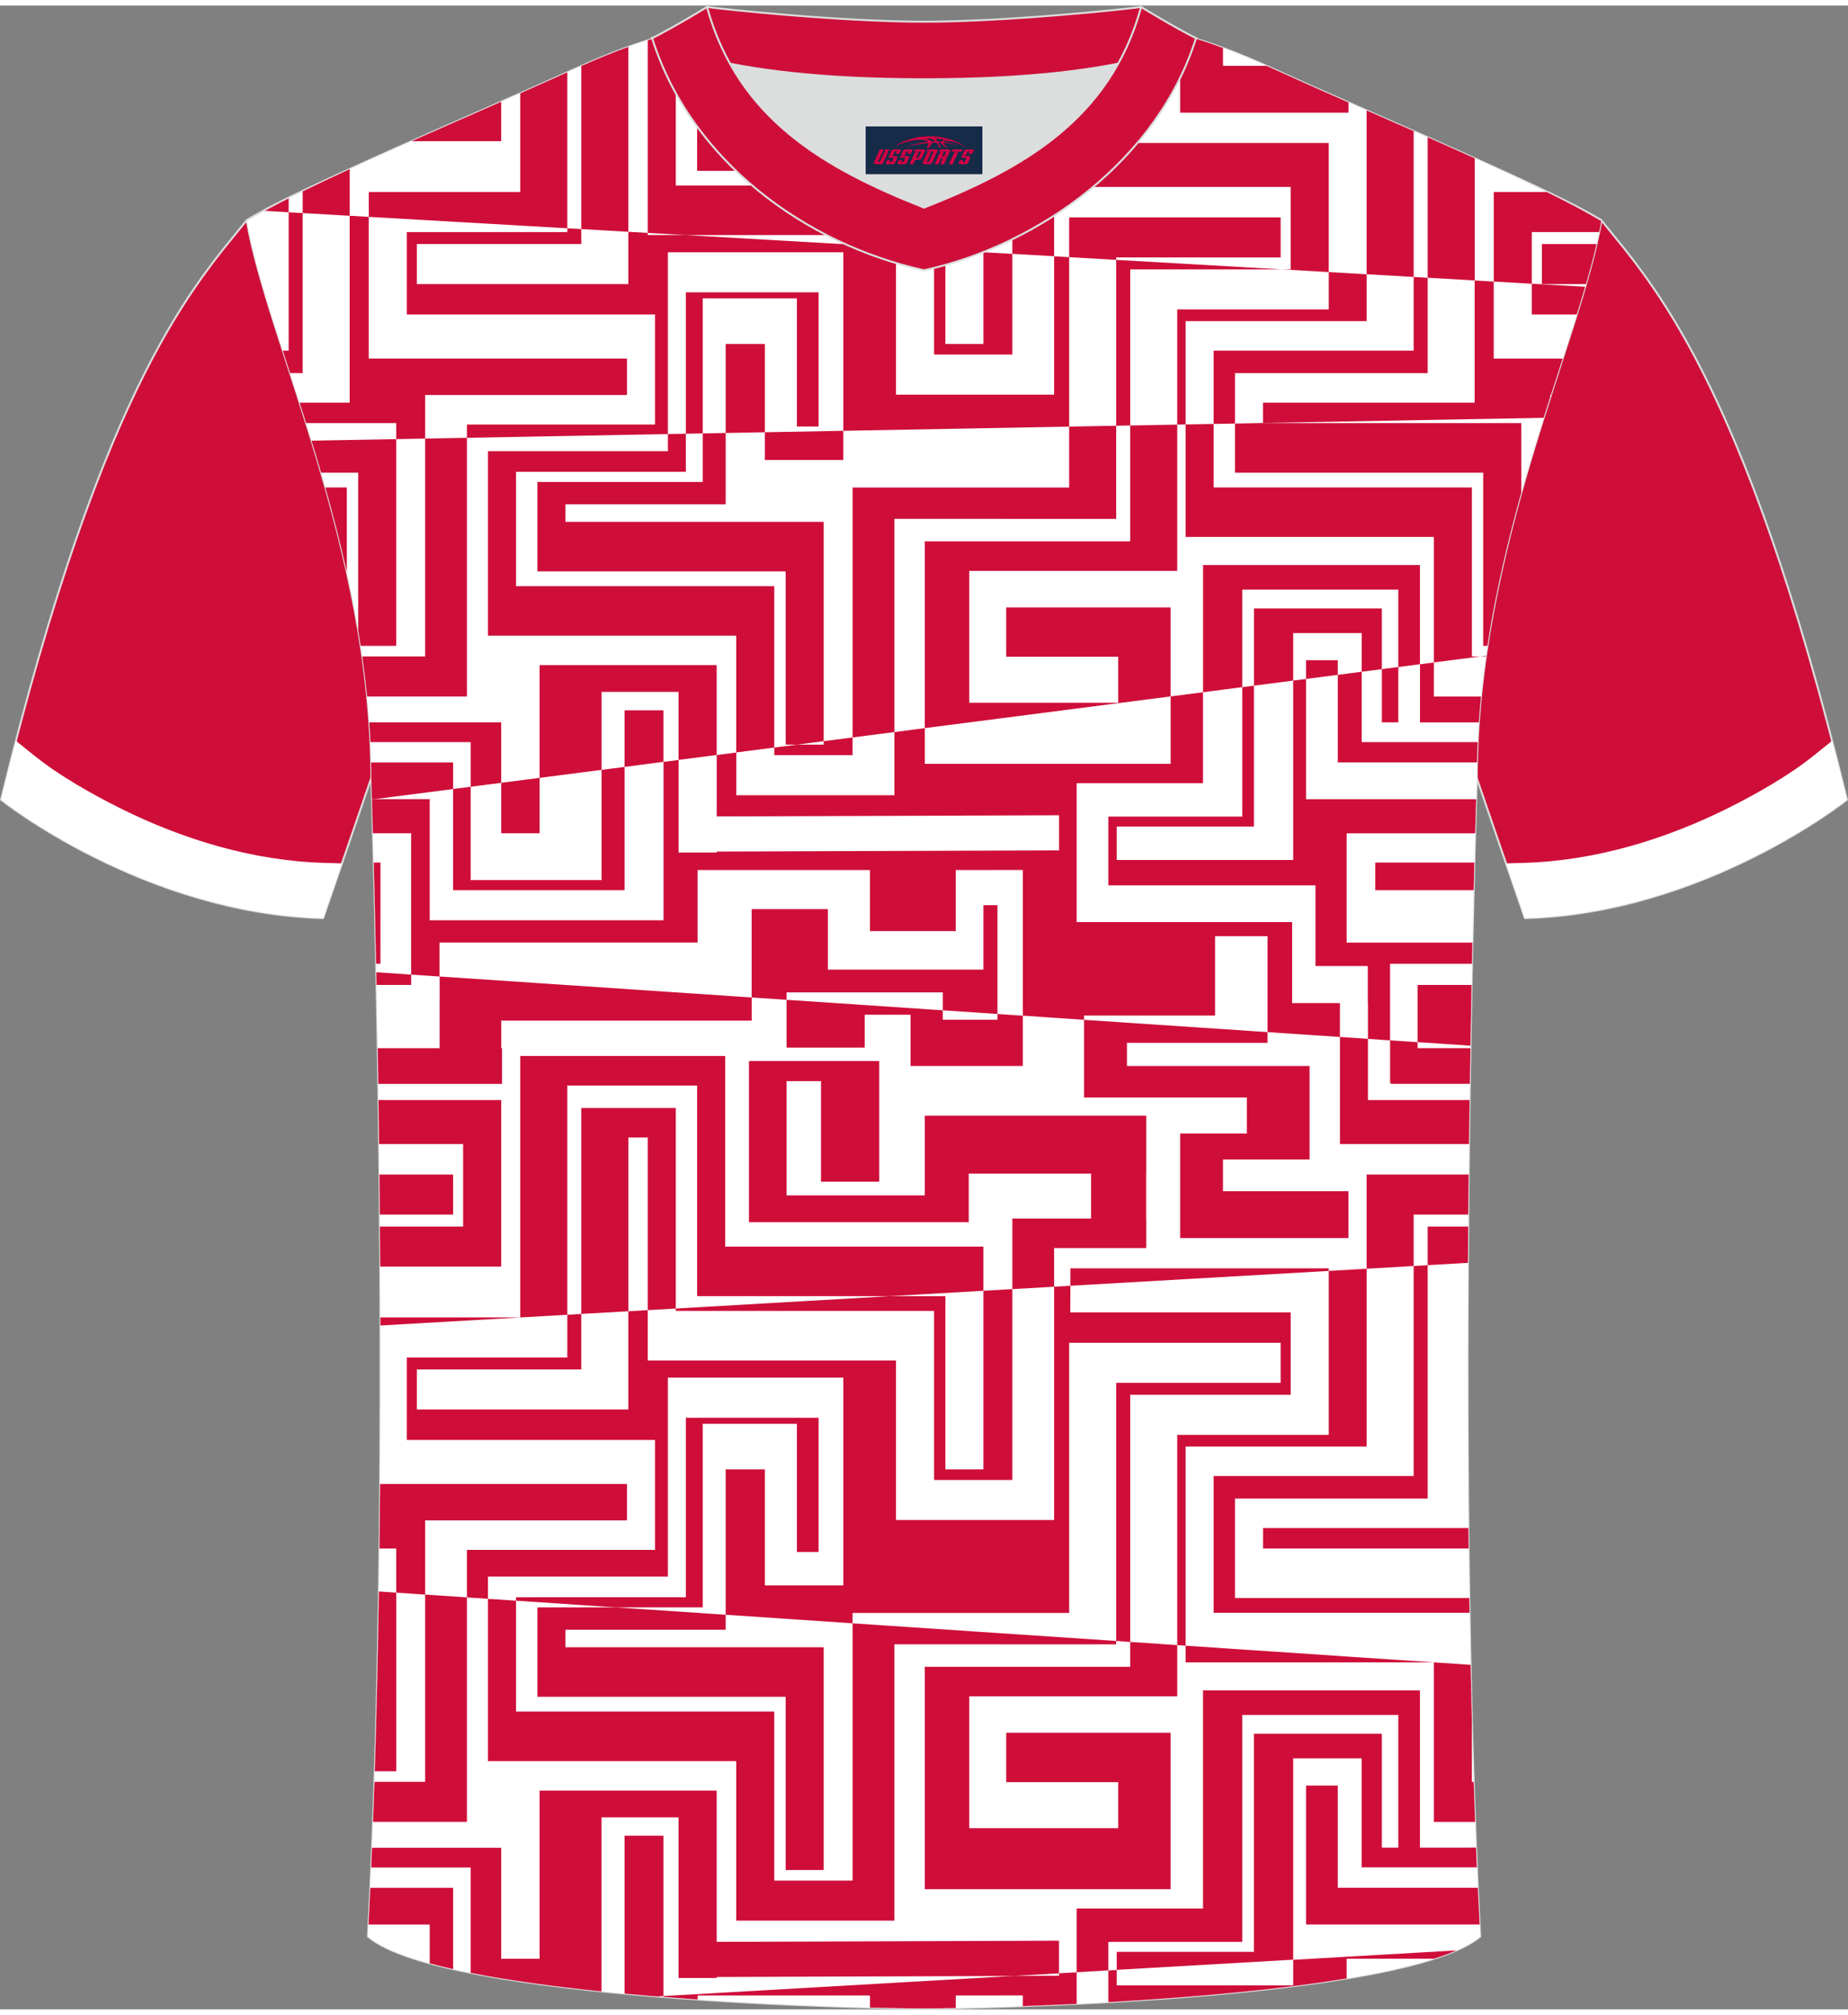
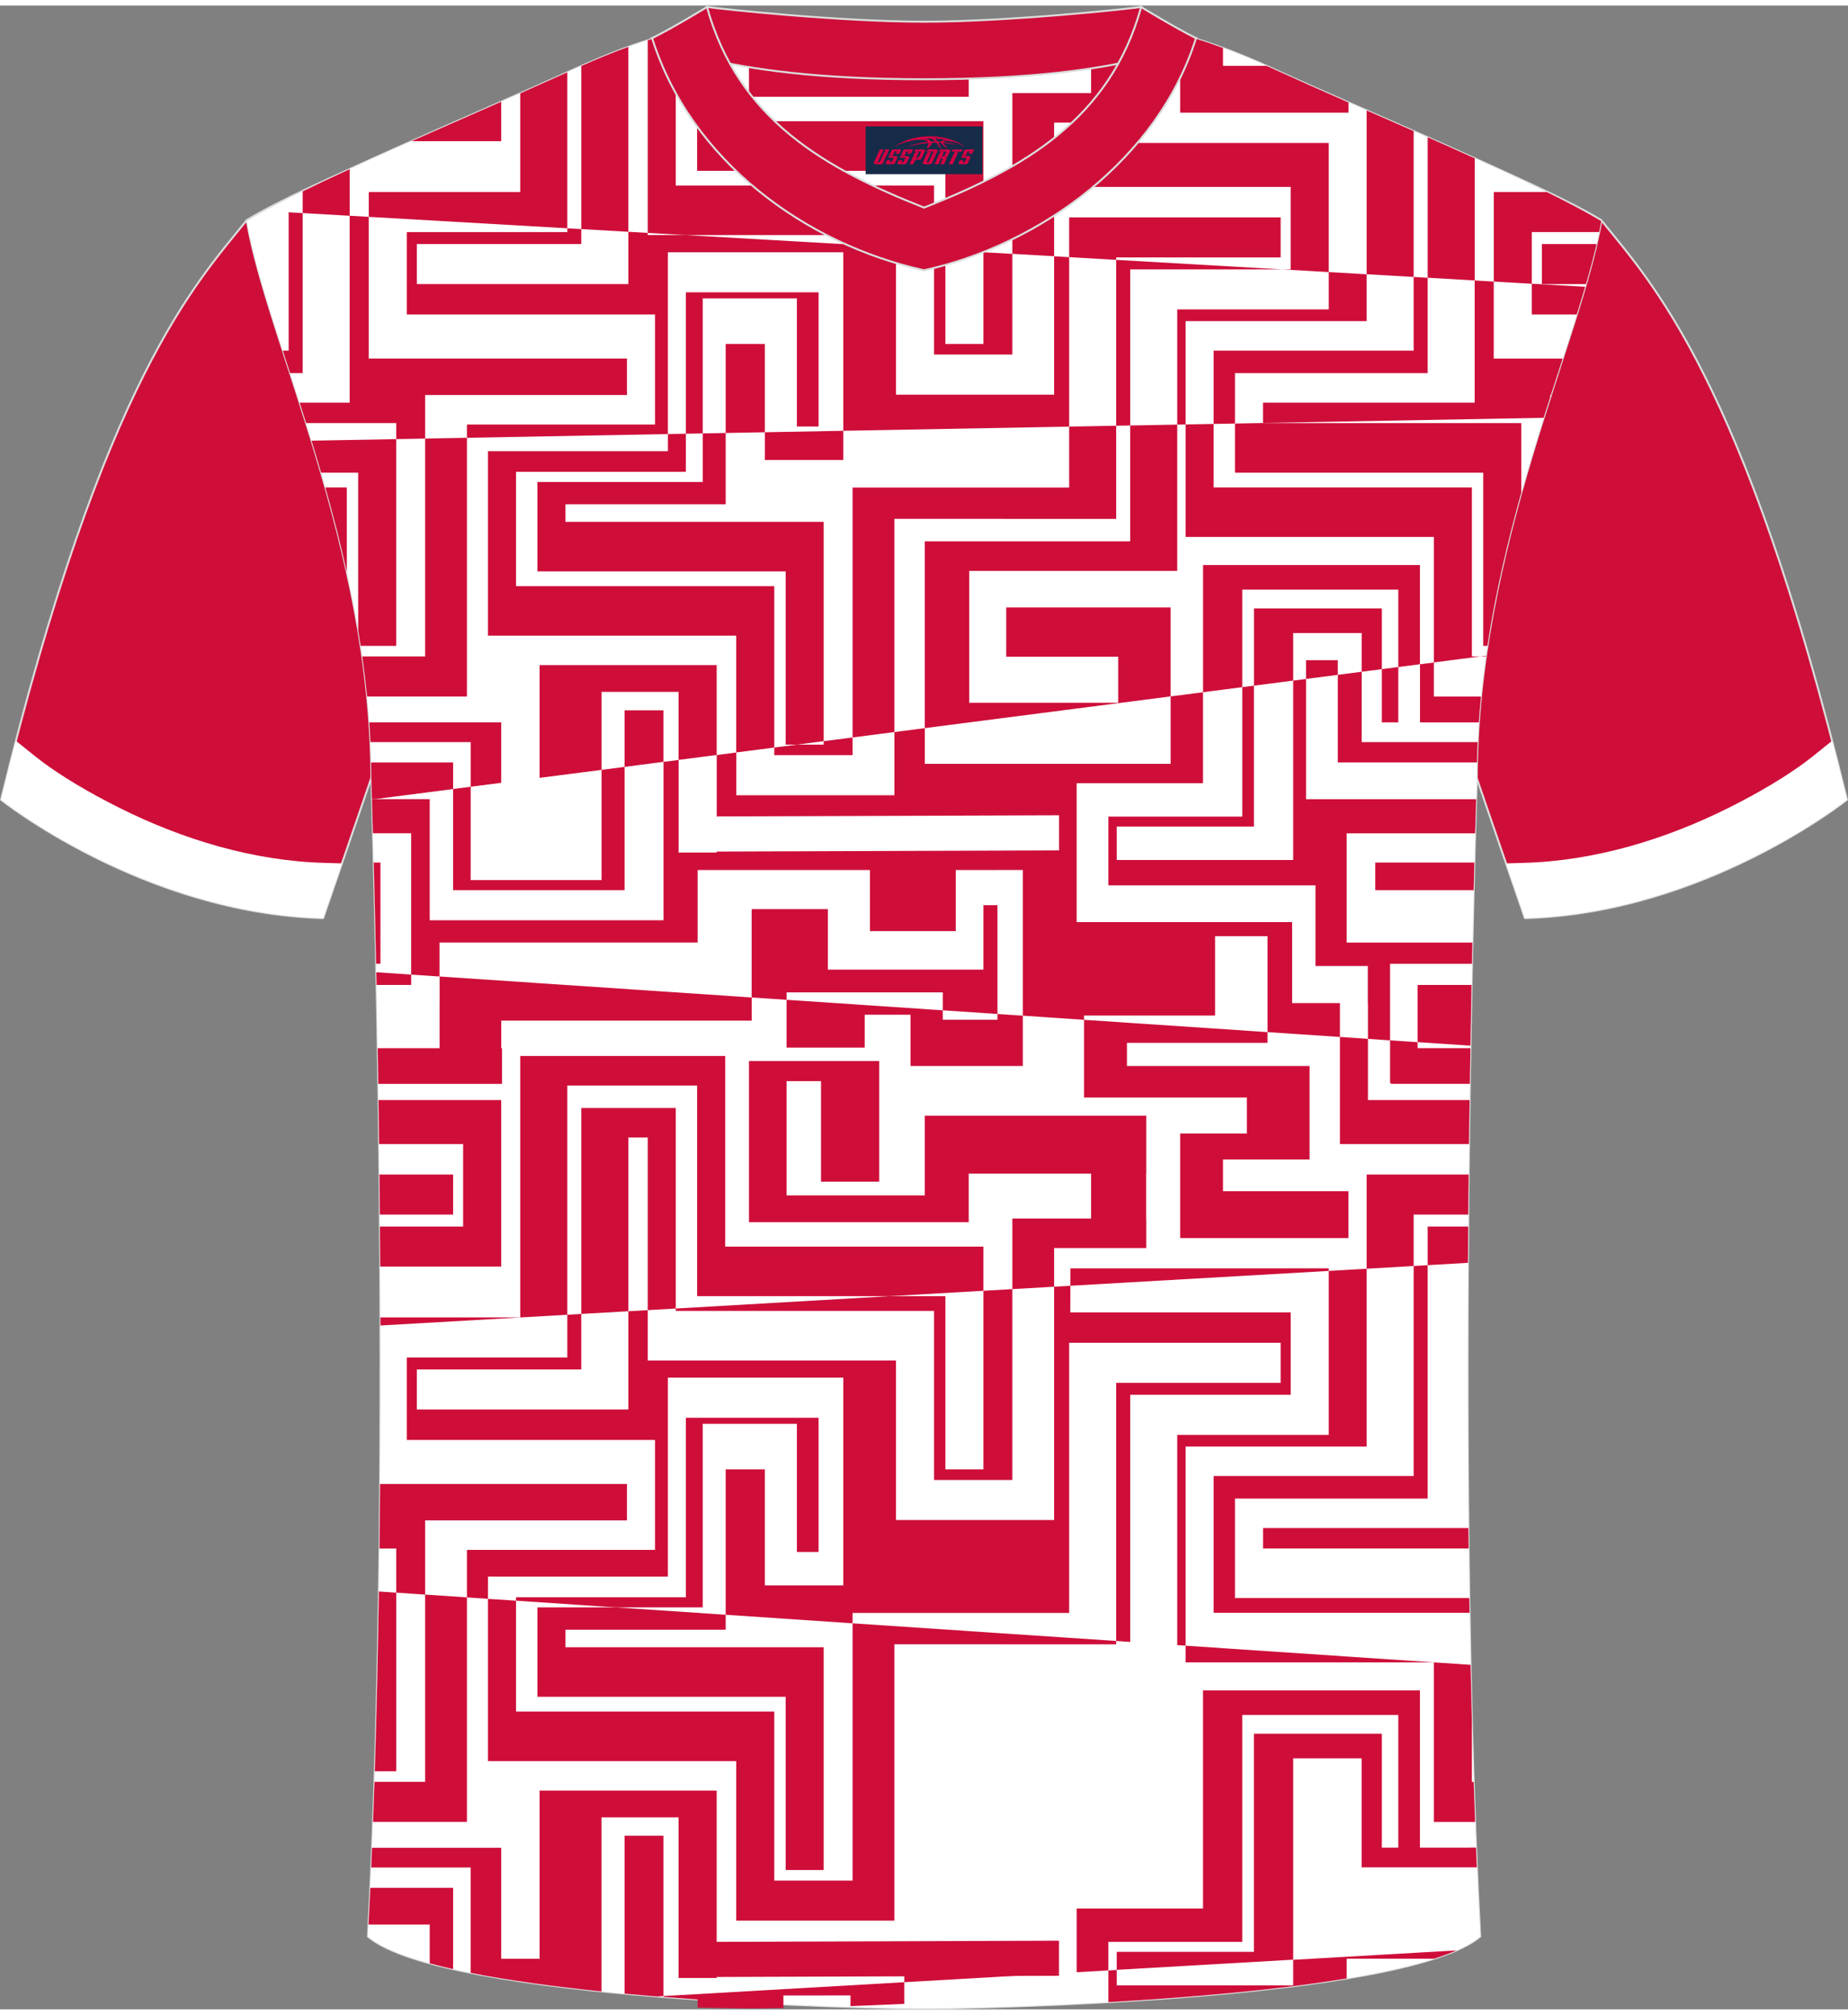
<svg xmlns="http://www.w3.org/2000/svg" version="1.1" id="_x37C_" x="0px" y="0px" width="378px" height="412px" viewBox="0 0 379.95 411.86" enable-background="new 0 0 379.95 411.86" xml:space="preserve">
  <rect x="0" y="0" width="379.95" height="411.86" fill="#808080" stroke="none" />
  <path fill-rule="evenodd" clip-rule="evenodd" fill="#CE0E39" stroke="#DCDDDD" stroke-width="0.4" stroke-miterlimit="22.926" d="  M329.2,44.1c10.24,12.77,29.36,32.34,50.53,119.13c0,0-29.19,23.32-66.21,24.34c0,0-7.16-20.76-9.89-28.76  c-22.39-65.04,1.92-119.48-95.65-155.76c1.44-0.27,3.11-0.27,4.93-0.1l-0.09-0.01c13.99-0.87,17.88-1.24,23.93,0.66  c9.64,3.37,15.62,5.8,25.07,10.09C283.76,23.68,315.52,35.86,329.2,44.1z" />
  <g>
    <path fill-rule="evenodd" clip-rule="evenodd" fill="#CE0E39" stroke="#DCDDDD" stroke-width="0.4" stroke-miterlimit="22.926" d="   M50.75,44.1C40.51,56.87,21.39,76.43,0.22,163.23c0,0,29.19,23.32,66.21,24.34c0,0,7.16-20.76,9.89-28.76   C98.71,93.77,74.4,39.33,171.97,3.05c-1.44-0.27-3.11-0.27-4.93-0.1l0.09-0.01C153.14,2.07,149.25,1.7,143.2,3.6   c-9.64,3.37-15.62,5.8-25.07,10.09C96.19,23.68,64.43,35.86,50.75,44.1z" />
    <path fill-rule="evenodd" clip-rule="evenodd" fill="#FFFFFF" d="M7.31,154.37c4.94,3.94,11.68,7.77,17.29,10.56   c13.04,6.51,27.52,10.89,42.15,11.29l3.56,0.1c-2.11,6.14-3.88,11.24-3.88,11.24c-37.02-1.02-66.21-24.34-66.21-24.34   c1.02-4.19,2.04-8.21,3.05-12.09L7.31,154.37z" />
  </g>
  <path fill-rule="evenodd" clip-rule="evenodd" fill="#FFFFFF" stroke="#DCDDDD" stroke-width="0.4" stroke-miterlimit="22.926" d="  M189.99,411.66c9.72,0.03,98.74-1.66,114.34-14.78c-5.38-101.09-0.7-237.87-0.7-237.87c0-47.66,21.31-90.01,25.59-114.69  c-13.68-8.23-45.44-21.26-67.37-31.26c-30.14-13.67-34.27-7.74-71.45-7.74c-37.16,0-42.13-5.92-72.27,7.74  c-21.94,9.99-53.69,23.02-67.37,31.26c4.28,24.69,25.59,67.03,25.59,114.69c0,0,4.68,136.79-0.7,237.87  C91.23,409.98,180.25,411.69,189.99,411.66z" />
  <g>
    <path fill-rule="evenodd" clip-rule="evenodd" fill="#FFFFFF" d="M189.99,411.66c9.72,0.03,98.74-1.66,114.34-14.78   c-5.38-101.09-0.7-237.87-0.7-237.87c0-47.66,21.31-90.01,25.59-114.69c-13.68-8.23-45.44-21.26-67.37-31.26   c-30.14-13.67-34.27-7.74-71.45-7.74c-37.16,0-42.13-5.92-72.27,7.74c-21.94,9.99-53.69,23.02-67.37,31.26   c4.28,24.69,25.59,67.03,25.59,114.69c0,0,4.68,136.79-0.7,237.87C91.23,409.98,180.25,411.69,189.99,411.66z" />
    <path fill-rule="evenodd" clip-rule="evenodd" fill="#CE0E39" d="M90.38,205.02v3.62v5.66H77.66c0.04,2.39,0.08,4.84,0.12,7.34   h25.44v-7.34h-0.16v-5.66h51.49v-3.62v-1.14l-64.16-4.31V205.02L90.38,205.02z M77.42,201.3l-0.05-2.6l7.17,0.48v2.12h-6.31H77.42z   " />
    <path fill-rule="evenodd" clip-rule="evenodd" fill="#CE0E39" d="M62.23,38.21v4.45l9.67,0.56v-9.59   C68.48,35.2,65.22,36.74,62.23,38.21L62.23,38.21z M84.61,27.89h10.61v0h7.82v-8.11C97,22.44,90.72,25.18,84.61,27.89z" />
    <path fill-rule="evenodd" clip-rule="evenodd" fill="#CE0E39" d="M66.02,96.02h7.62v32.39c0.18,1.07,0.35,2.14,0.51,3.21h7.31   v-42.5l-17.41,0.32C64.72,91.6,65.38,93.79,66.02,96.02z" />
-     <path fill-rule="evenodd" clip-rule="evenodd" fill="#CE0E39" d="M54.44,42.21l4.91,0.28v-2.85   C57.59,40.53,55.95,41.39,54.44,42.21z" />
    <path fill-rule="evenodd" clip-rule="evenodd" fill="#CE0E39" d="M87.41,89.01v44.78H74.48c0.39,2.72,0.72,5.46,1,8.23H96V88.85   L87.41,89.01L87.41,89.01z M71.31,116.47V99.05h-4.42C68.48,104.65,69.99,110.47,71.31,116.47z" />
    <path fill-rule="evenodd" clip-rule="evenodd" fill="#CE0E39" d="M106.96,18.05v20.28H83.64v0h-7.82v5.11l40.82,2.35V13.73   C113.56,15.12,110.31,16.57,106.96,18.05z" />
    <path fill-rule="evenodd" clip-rule="evenodd" fill="#CE0E39" d="M143.33,4.76v29.21h51.04v16.29l7.82,0.45V23.78h-53.1V4.16   C147.18,4.28,145.28,4.47,143.33,4.76z" />
    <path fill-rule="evenodd" clip-rule="evenodd" fill="#CE0E39" d="M192.04,37h-53.1V5.59c-1.83,0.41-3.74,0.93-5.76,1.56v39.59   l7.69,0.44h43.35v2.49l7.82,0.45V37L192.04,37z M119.51,12.43v33.52l9.67,0.56V8.5C126.25,9.56,123.06,10.86,119.51,12.43z" />
    <polygon fill-rule="evenodd" clip-rule="evenodd" fill="#CE0E39" points="206.03,105.51 206.03,105.52 229.49,105.52 229.49,86.37    219.82,86.55 219.82,99.07 206.03,99.07 175.29,99.07 175.29,150.44 183.88,149.33 183.88,105.51  " />
    <polygon fill-rule="evenodd" clip-rule="evenodd" fill="#CE0E39" points="159.19,119.34 106.1,119.34 106.1,95.84 141.01,95.84    141.01,88.01 137.32,88.08 137.32,91.61 100.33,91.61 100.33,129.52 151.37,129.52 151.37,153.52 159.19,152.51  " />
    <polygon fill-rule="evenodd" clip-rule="evenodd" fill="#CE0E39" points="110.49,97.93 110.49,116.31 161.53,116.31 161.53,151.91    163.9,151.91 169.35,151.2 169.35,106.12 116.25,106.12 116.25,102.51 149.2,102.51 149.2,87.86 144.48,87.95 144.48,97.93  " />
    <polygon fill-rule="evenodd" clip-rule="evenodd" fill="#CE0E39" points="173.38,93.41 173.38,87.41 157.25,87.71 157.25,93.41     " />
    <path fill-rule="evenodd" clip-rule="evenodd" fill="#CE0E39" d="M76.16,151.39h20.61v9.18l6.28-0.81v-12.43H75.93   C76.02,148.68,76.1,150.03,76.16,151.39z" />
    <polygon fill-rule="evenodd" clip-rule="evenodd" fill="#CE0E39" points="123.68,141.07 139.51,141.07 139.51,155.05    147.35,154.04 147.35,141.07 147.35,135.57 139.51,135.57 123.68,135.57 111.92,135.57 110.94,135.57 110.94,158.74 123.68,157.1     " />
    <polygon fill-rule="evenodd" clip-rule="evenodd" fill="#CE0E39" points="128.41,144.86 128.41,156.49 136.41,155.45    136.41,144.86  " />
    <path fill-rule="evenodd" clip-rule="evenodd" fill="#CE0E39" d="M76.47,163.12h0.55l16.14-2.08v-5.46H76.3   c0.02,1.14,0.04,2.29,0.04,3.44C76.34,159.01,76.39,160.45,76.47,163.12z" />
    <polygon fill-rule="evenodd" clip-rule="evenodd" fill="#CE0E39" points="205.08,207.27 205.08,208.46 193.84,208.46    193.84,207.42 193.84,206.52 171.58,205.02 161.72,204.36 161.72,205.02 161.72,207.42 161.72,214.18 177.78,214.18 177.78,207.42    187.2,207.42 187.2,217.96 187.28,217.96 193.84,217.96 205.08,217.96 206.03,217.96 210.29,217.96 210.29,208.46 210.29,207.62    206.03,207.34  " />
    <path fill-rule="evenodd" clip-rule="evenodd" fill="#CE0E39" d="M77.06,362.92h4.41v-36.71l-3.57-0.24   C77.72,338.34,77.44,350.74,77.06,362.92z" />
    <path fill-rule="evenodd" clip-rule="evenodd" fill="#CE0E39" d="M77.94,234.01h17.28v16.95H78.11c0.02,2.71,0.04,5.46,0.06,8.23   h17.06v0h7.82v-34.23H77.82C77.86,227.92,77.9,230.93,77.94,234.01z" />
    <path fill-rule="evenodd" clip-rule="evenodd" fill="#CE0E39" d="M93.16,248.5v-8.23H78.01c0.03,2.7,0.05,5.45,0.08,8.23H93.16z" />
    <polygon fill-rule="evenodd" clip-rule="evenodd" fill="#CE0E39" points="143.33,221.97 143.33,265.27 182.95,265.27    202.19,264.16 202.19,255.09 149.1,255.09 149.1,215.9 143.33,215.9 106.96,215.9 106.96,269.64 83.64,269.64 83.64,269.64    78.21,269.64 78.22,271.3 116.64,269.09 116.64,221.97  " />
    <path fill-rule="evenodd" clip-rule="evenodd" fill="#CE0E39" d="M87.41,365.09H76.99c-0.09,2.76-0.19,5.5-0.29,8.23H96v-46.14   l-8.59-0.58V365.09z" />
    <polygon fill-rule="evenodd" clip-rule="evenodd" fill="#CE0E39" points="138.94,226.59 138.55,226.59 133.18,226.59    119.51,226.59 119.51,268.92 129.19,268.37 129.19,232.66 133.18,232.66 133.18,268.14 138.94,267.81  " />
    <polygon fill-rule="evenodd" clip-rule="evenodd" fill="#CE0E39" points="175.29,332.51 175.29,385.39 159.19,385.39    159.19,350.64 106.1,350.64 106.1,327.86 100.33,327.48 100.33,360.83 151.37,360.83 151.37,385.39 151.37,385.39 151.37,393.62    183.88,393.62 183.88,336.82 206.03,336.82 206.03,336.83 229.49,336.83 229.49,336.14 206.03,334.57  " />
    <polygon fill-rule="evenodd" clip-rule="evenodd" fill="#CE0E39" points="110.49,329.23 110.49,347.61 161.53,347.61    161.53,383.21 169.35,383.21 169.35,337.43 116.25,337.43 116.25,333.82 149.2,333.82 149.2,330.75 126.53,329.23  " />
    <path fill-rule="evenodd" clip-rule="evenodd" fill="#CE0E39" d="M76.32,382.7h20.44v21.65c7.95,1.58,17.28,2.83,26.91,3.82v-35.78   h15.84v33.01h7.84v-0.2l58.68-0.2l2.34-0.01l9.36-0.54v-6.71l-11.7,0.04l-58.68,0.2v-31.09h-36.41v34.56h-7.89v-22.8H76.49   C76.44,379.99,76.38,381.35,76.32,382.7z" />
    <path fill-rule="evenodd" clip-rule="evenodd" fill="#CE0E39" d="M128.41,376.16v32.46c2.22,0.21,4.45,0.4,6.67,0.58l1.33-0.08   v-32.96H128.41z" />
    <path fill-rule="evenodd" clip-rule="evenodd" fill="#CE0E39" d="M75.77,394.42h12.58v7.97c1.52,0.41,3.12,0.81,4.81,1.19v-16.7   H76.14C76.02,389.41,75.9,391.92,75.77,394.42z" />
    <polygon fill-rule="evenodd" clip-rule="evenodd" fill="#CE0E39" points="229.49,51.78 263.3,51.78 263.3,43.55 219.82,43.55    219.82,51.72 229.49,52.28  " />
    <polygon fill-rule="evenodd" clip-rule="evenodd" fill="#CE0E39" points="232.37,110.14 206.03,110.14 199.28,110.14    190.22,110.14 190.14,110.14 190.14,148.52 206.03,146.47 240.68,142 240.68,133.85 240.68,127.83 240.68,123.71 206.88,123.71    206.88,133.85 229.9,133.85 229.9,143.31 206.03,143.31 199.28,143.31 199.28,116.21 206.03,116.21 242.04,116.21 242.04,86.14    232.37,86.32  " />
    <polygon fill-rule="evenodd" clip-rule="evenodd" fill="#CE0E39" points="273.19,28.25 220.09,28.25 220.05,37.29 265.37,37.29    265.37,54.24 263.63,54.24 273.19,54.79  " />
    <path fill-rule="evenodd" clip-rule="evenodd" fill="#CE0E39" d="M304.95,96.02v35.6h0.86c1.68-11.02,4.19-21.58,6.96-31.49V85.83   h-53.1v-0.02l-5.76,0.11v10.1H304.95z" />
    <path fill-rule="evenodd" clip-rule="evenodd" fill="#CE0E39" d="M293.53,27.08v28.87l9.67,0.56V31.4   C300.06,29.98,296.81,28.53,293.53,27.08z" />
    <path fill-rule="evenodd" clip-rule="evenodd" fill="#CE0E39" d="M280.98,21.56v33.67l9.67,0.56V25.81   C287.43,24.39,284.18,22.97,280.98,21.56z" />
    <path fill-rule="evenodd" clip-rule="evenodd" fill="#CE0E39" d="M318,38.33h-3.06v0h-7.82v18.41l7.82,0.45V46.57h13.85   c0.16-0.77,0.3-1.52,0.43-2.25C326.24,42.52,322.4,40.5,318,38.33z" />
    <polygon fill-rule="evenodd" clip-rule="evenodd" fill="#CE0E39" points="302.62,133.79 302.62,99.05 249.52,99.05 249.52,86    243.76,86.11 243.76,109.23 294.8,109.23 294.8,133.79 294.8,133.79 294.8,135.02 304.33,133.79  " />
    <path fill-rule="evenodd" clip-rule="evenodd" fill="#CE0E39" d="M317.01,57.26h9.07c0.84-2.9,1.58-5.64,2.18-8.23h-11.25V57.26z" />
    <polygon fill-rule="evenodd" clip-rule="evenodd" fill="#CE0E39" points="247.35,115 247.35,141.14 255.41,140.1 255.41,120.06    287.49,120.06 287.49,135.96 291.94,135.39 291.94,115  " />
    <polygon fill-rule="evenodd" clip-rule="evenodd" fill="#CE0E39" points="257.82,123.92 257.82,139.79 265.88,138.75    265.88,128.98 279.97,128.98 279.97,136.93 284.11,136.4 284.11,123.92  " />
    <polygon fill-rule="evenodd" clip-rule="evenodd" fill="#CE0E39" points="275.05,134.56 268.52,134.56 268.52,138.41    275.05,137.57  " />
    <path fill-rule="evenodd" clip-rule="evenodd" fill="#CE0E39" d="M242.64,5.94v16.09h34.62v-2.1c-5.41-2.38-10.64-4.7-15.41-6.87   c-0.5-0.22-0.98-0.44-1.47-0.66h-8.93V8.73C248.24,7.53,245.35,6.62,242.64,5.94z" />
    <path fill-rule="evenodd" clip-rule="evenodd" fill="#CE0E39" d="M153.99,4.04v14.72h45.18V8.79h25.16V18h-16.19v33.04l8.59,0.49   V24.07h18.94V18h-0.02V8.79h0.02V4.58c-11.78-1.57-22.12,0.73-45.27,0.73l-0.26,0v7.95h-28.41V4.28   C158.98,4.14,156.44,4.05,153.99,4.04z" />
    <path fill-rule="evenodd" clip-rule="evenodd" fill="#CE0E39" d="M168.8,10.43h11.97V5.18c-4.47-0.12-8.41-0.32-11.97-0.51V10.43z" />
    <polygon fill-rule="evenodd" clip-rule="evenodd" fill="#CE0E39" points="220.09,259.55 220.07,263.13 273.19,260.08    273.19,259.55  " />
-     <polygon fill-rule="evenodd" clip-rule="evenodd" fill="#CE0E39" points="232.37,341.45 206.03,341.45 199.28,341.45    190.22,341.45 190.14,341.45 190.14,387.16 190.22,387.16 199.28,387.16 206.03,387.16 240.68,387.16 240.68,379.43 240.68,374.61    240.68,365.16 240.68,359.14 240.68,355.01 206.88,355.01 206.88,365.16 229.9,365.16 229.9,374.61 206.03,374.61 199.28,374.61    199.28,347.51 206.03,347.51 242.04,347.51 242.04,336.99 232.37,336.34  " />
    <path fill-rule="evenodd" clip-rule="evenodd" fill="#CE0E39" d="M275.49,234.01h26.54c0.04-3.08,0.08-6.1,0.12-9.05h-20.9v-12.58   l-5.76-0.39V234.01L275.49,234.01z M301.86,250.96h-8.33v7.94l8.28-0.48C301.83,255.91,301.84,253.42,301.86,250.96z" />
    <path fill-rule="evenodd" clip-rule="evenodd" fill="#CE0E39" d="M301.96,240.27h-20.98v19.36l9.67-0.56V248.5h11.23   C301.91,245.72,301.93,242.97,301.96,240.27z" />
    <path fill-rule="evenodd" clip-rule="evenodd" fill="#CE0E39" d="M302.62,365.1v-12.43c-0.1-3.86-0.19-7.74-0.27-11.63l-58.59-3.93   v3.43h51.04v24.56h0v8.23h8.48c-0.1-2.73-0.2-5.48-0.29-8.23H302.62z" />
    <path fill-rule="evenodd" clip-rule="evenodd" fill="#CE0E39" d="M291.94,378.63v-32.33h-44.6v44.83h-19.46v0h-6.52v13.09   l6.52-0.38v-5.85h27.53v-46.64h32.08v27.26h-3.38v-23.41h-26.3v44.83h-28.21v3.7l36.28-2.09v-41.38h14.08v22.41h23.68   c-0.06-1.35-0.11-2.71-0.17-4.06H291.94z" />
-     <path fill-rule="evenodd" clip-rule="evenodd" fill="#CE0E39" d="M275.05,386.87v-21.01h-6.52v28.55h35.68   c-0.13-2.5-0.25-5.01-0.37-7.55H275.05z" />
    <path fill-rule="evenodd" clip-rule="evenodd" fill="#CE0E39" d="M291.46,213.07l-5.66-0.38v8.79h0.16v0.15h16.24   c0.04-2.5,0.08-4.95,0.12-7.34h-10.86V213.07z" />
    <polygon fill-rule="evenodd" clip-rule="evenodd" fill="#CE0E39" points="222.88,213.21 222.88,217.96 222.88,224.45 231.7,224.45    256.35,224.45 256.35,231.84 251.45,231.84 242.64,231.84 242.64,237.17 242.64,243.7 242.64,253.33 251.45,253.33 277.25,253.33    277.25,243.7 251.45,243.7 251.45,237.17 256.35,237.17 269.25,237.17 269.25,231.84 269.25,224.45 269.25,217.96 256.35,217.96    231.7,217.96 231.7,213.21 249.82,213.21 260.6,213.21 260.6,211 222.88,208.47  " />
    <polygon fill-rule="evenodd" clip-rule="evenodd" fill="#CE0E39" points="235.67,255.38 235.67,249.31 235.65,249.31    235.65,240.09 235.67,240.09 235.67,228.17 235.65,228.17 224.33,228.17 206.03,228.17 199.17,228.17 190.14,228.17 190.14,240.09    190.14,244.56 161.72,244.56 161.72,221.07 168.8,221.07 168.8,241.74 180.77,241.74 180.77,221.07 180.77,216.94 161.72,216.94    153.99,216.94 153.99,221.07 153.99,244.56 153.99,250.06 161.72,250.06 190.14,250.06 199.17,250.06 199.17,244.56 199.17,240.09    206.03,240.09 224.33,240.09 224.33,249.31 208.14,249.31 208.14,263.82 216.73,263.33 216.73,255.38  " />
    <polygon fill-rule="evenodd" clip-rule="evenodd" fill="#CE0E39" points="194.37,69.57 194.37,50.26 192.04,50.12 192.04,71.74    206.03,71.74 208.14,71.74 208.14,51.05 202.19,50.71 202.19,69.57  " />
    <polygon fill-rule="evenodd" clip-rule="evenodd" fill="#CE0E39" points="177.78,202.83 187.2,202.83 193.84,202.83 193.84,205.02    193.84,206.52 205.08,207.27 205.08,205.02 205.08,184.91 202.19,184.91 202.19,190.24 202.19,198.15 196.5,198.15 178.87,198.15    170.21,198.15 170.21,190.24 170.21,185.72 154.54,185.72 154.54,192.59 154.54,203.88 161.72,204.36 161.72,202.83  " />
    <polygon fill-rule="evenodd" clip-rule="evenodd" fill="#CE0E39" points="169.35,151.91 163.9,151.91 159.19,152.51 159.19,154.08    175.29,154.08 175.29,150.44 169.35,151.2  " />
    <path fill-rule="evenodd" clip-rule="evenodd" fill="#CE0E39" d="M301.91,312.93h-42.23v4.2h42.28   C301.94,315.73,301.92,314.33,301.91,312.93z" />
    <polygon fill-rule="evenodd" clip-rule="evenodd" fill="#CE0E39" points="144.48,60.2 163.84,60.2 163.84,86.53 168.3,86.53    168.3,58.95 141.01,58.95 141.01,88.01 144.48,87.95  " />
    <polygon fill-rule="evenodd" clip-rule="evenodd" fill="#CE0E39" points="157.25,69.57 149.2,69.57 149.2,87.86 157.25,87.71  " />
    <polygon fill-rule="evenodd" clip-rule="evenodd" fill="#CE0E39" points="232.37,86.32 232.37,54.24 263.63,54.24 229.49,52.28    229.49,86.37  " />
    <polygon fill-rule="evenodd" clip-rule="evenodd" fill="#CE0E39" points="249.52,70.94 249.52,86 253.91,85.92 253.91,81.63    253.91,75.97 253.91,75.56 293.53,75.56 293.53,55.96 290.65,55.79 290.65,70.94  " />
    <polygon fill-rule="evenodd" clip-rule="evenodd" fill="#CE0E39" points="265.37,62.47 265.37,62.47 242.04,62.47 242.04,86.14    243.76,86.11 243.76,70.94 243.76,64.87 280.98,64.87 280.98,55.24 273.19,54.79 273.19,62.47  " />
    <path fill-rule="evenodd" clip-rule="evenodd" fill="#CE0E39" d="M303.2,81.63h-43.53v4.18l57.7-1.07c0.45-1.42,0.9-2.83,1.34-4.21   v-0.47h0.15c0.82-2.56,1.63-5.06,2.42-7.49h-14.17V56.74l-3.92-0.23V81.63z" />
    <path fill-rule="evenodd" clip-rule="evenodd" fill="#CE0E39" d="M314.94,63.51h9.24c0.61-1.96,1.19-3.85,1.73-5.7l-10.97-0.63   V63.51z" />
    <polygon fill-rule="evenodd" clip-rule="evenodd" fill="#CE0E39" points="284.11,147.33 287.49,147.33 287.49,135.96 284.11,136.4     " />
    <polygon fill-rule="evenodd" clip-rule="evenodd" fill="#CE0E39" points="194.37,300.87 194.37,265.27 182.95,265.27    138.94,267.81 138.94,268.3 192.04,268.3 192.04,303.05 206.03,303.05 208.14,303.05 208.14,263.82 202.19,264.16 202.19,300.87     " />
    <path fill-rule="evenodd" clip-rule="evenodd" fill="#CE0E39" d="M240.68,142v13.86h-50.54v-7.34l-6.25,0.81v12.99h-32.51v-8.23h0   v-0.56l-4.02,0.52v12.62l58.68-0.2l11.7-0.04v7.22l-11.7,0.04l-58.68,0.2v0.2h-7.84v-19.03l-3.1,0.4v32.55H88.35v-24.89H77.02   l-0.55,0.07c0.05,1.79,0.12,4.11,0.2,6.94h7.86v29.05l5.84,0.39v-6.98h53.06v-14.9h35.43v12.55h17.64v-12.55h8.58v-0.01h5.21v29.94   l12.59,0.85v-0.87h26.94v-16.33h10.78V211l14.89,1v-6.97h-9.83v-16.64h-44.3v-28.55h6.52v0h19.46v-18.69L240.68,142L240.68,142z    M77.33,196.95c-0.17-8.05-0.34-15.07-0.49-20.8h1.38v20.8H77.33z" />
    <path fill-rule="evenodd" clip-rule="evenodd" fill="#CE0E39" d="M275.05,137.57v18h28.62c0.03-1.4,0.08-2.79,0.14-4.18h-23.84   v-14.46L275.05,137.57z" />
    <path fill-rule="evenodd" clip-rule="evenodd" fill="#CE0E39" d="M265.88,138.75v36.87h-36.28v-6.87h28.21v-28.96l-2.4,0.31v26.6   h-27.53v14.14h42.58v16.57h10.76v7.62h0.03v7.36l4.55,0.31v-15.74h16.84l0.09-4.36h-25.86v-22.46h26.42   c0.08-2.87,0.15-5.22,0.21-7.01h-34.98v-24.71L265.88,138.75L265.88,138.75z M303.13,176.15c-0.05,1.78-0.09,3.66-0.14,5.67h-20.24   v-5.67H303.13L303.13,176.15z M302.55,201.3c-0.08,3.95-0.16,8.13-0.23,12.49l-10.87-0.73V201.3H302.55z" />
    <polygon fill-rule="evenodd" clip-rule="evenodd" fill="#CE0E39" points="265.37,285.54 265.37,268.6 220.05,268.6 220.07,263.13    216.73,263.33 216.73,311.28 206.03,311.28 184.22,311.28 184.22,303.05 184.22,303.05 184.22,278.49 133.18,278.49 133.18,268.14    129.19,268.37 129.19,288.56 85.7,288.56 85.7,280.33 119.51,280.33 119.51,268.92 116.64,269.09 116.64,277.87 83.64,277.87    83.64,294.82 134.68,294.82 134.68,311.36 134.68,317.14 134.68,317.42 96,317.42 96,327.18 100.33,327.48 100.33,322.91    137.32,322.91 137.32,282.02 173.38,282.02 173.38,289.77 173.38,290.26 173.38,324.72 157.25,324.72 157.25,300.87 149.2,300.87    149.2,330.75 175.29,332.51 175.29,330.38 206.03,330.38 219.82,330.38 219.82,274.85 263.3,274.85 263.3,283.09 229.49,283.09    229.49,336.14 232.37,336.34 232.37,285.54  " />
    <polygon fill-rule="evenodd" clip-rule="evenodd" fill="#CE0E39" points="305.51,133.64 304.33,133.79 305.49,133.79  " />
    <polygon fill-rule="evenodd" clip-rule="evenodd" fill="#CE0E39" points="243.76,296.18 280.98,296.18 280.98,259.63    273.19,260.08 273.19,293.78 265.37,293.78 265.37,293.78 242.04,293.78 242.04,336.99 243.76,337.1 243.76,302.24  " />
    <path fill-rule="evenodd" clip-rule="evenodd" fill="#CE0E39" d="M304.5,142.03h-9.7v-7l-2.85,0.37v11.94h12.1   C304.17,145.55,304.32,143.78,304.5,142.03z" />
    <polygon fill-rule="evenodd" clip-rule="evenodd" fill="#CE0E39" points="144.48,329.23 144.48,291.51 163.84,291.51    163.84,317.84 168.3,317.84 168.3,290.26 141.01,290.26 141.01,327.15 106.1,327.15 106.1,327.86 126.53,329.23  " />
    <path fill-rule="evenodd" clip-rule="evenodd" fill="#CE0E39" d="M78.02,317.14h3.45v9.07l5.94,0.4v-15.25h41.5v-7.49H78.15   C78.11,308.27,78.07,312.69,78.02,317.14z" />
    <path fill-rule="evenodd" clip-rule="evenodd" fill="#CE0E39" d="M253.91,327.32v-14.39v-5.65v-0.41h39.62V258.9l-2.88,0.17v43.17   h-41.13v28.11h52.62c-0.02-1.01-0.03-2.02-0.05-3.03H253.91z" />
    <polygon fill-rule="evenodd" clip-rule="evenodd" fill="#CE0E39" points="128.41,181.82 128.41,156.49 123.68,157.1 123.68,170.13    123.68,176.15 123.68,179.75 96.77,179.75 96.77,179.11 96.77,170.13 96.77,160.57 93.16,161.03 93.16,181.82  " />
-     <polygon fill-rule="evenodd" clip-rule="evenodd" fill="#CE0E39" points="110.94,170.13 110.94,158.74 103.05,159.76    103.05,170.13  " />
    <path fill-rule="evenodd" clip-rule="evenodd" fill="#CE0E39" d="M265.88,401.67v5.26h-36.28v-3.17l-1.72,0.1v6.51   c15.94-0.91,34.12-2.41,48.99-4.87v-4.06h17.99c1.68-0.54,3.21-1.1,4.57-1.7L265.88,401.67z" />
-     <path fill-rule="evenodd" clip-rule="evenodd" fill="#CE0E39" d="M217.73,404.44v0.51l-9.36,0.03l-71.96,4.14v0.18   c2.36,0.19,4.7,0.36,7.02,0.52V409h35.43v2.48c5.5,0.14,9.46,0.19,11.12,0.18c1.15,0,3.41-0.02,6.52-0.08V409h8.58v-0.01h5.21v2.2   c3.43-0.13,7.15-0.28,11.07-0.47v-6.48L217.73,404.44z" />
+     <path fill-rule="evenodd" clip-rule="evenodd" fill="#CE0E39" d="M217.73,404.44v0.51l-9.36,0.03l-71.96,4.14v0.18   c2.36,0.19,4.7,0.36,7.02,0.52V409v2.48c5.5,0.14,9.46,0.19,11.12,0.18c1.15,0,3.41-0.02,6.52-0.08V409h8.58v-0.01h5.21v2.2   c3.43-0.13,7.15-0.28,11.07-0.47v-6.48L217.73,404.44z" />
    <polygon fill-rule="evenodd" clip-rule="evenodd" fill="#CE0E39" points="59.35,70.94 58.15,70.94 59.65,75.56 62.23,75.56    62.23,42.66 59.35,42.5  " />
    <polygon fill-rule="evenodd" clip-rule="evenodd" fill="#CE0E39" points="173.38,50.72 173.38,58.47 173.38,58.95 173.38,87.41    219.82,86.55 219.82,51.72 216.73,51.54 216.73,79.98 206.03,79.98 184.22,79.98 184.22,71.74 184.22,71.74 184.22,49.67    140.87,47.18 133.18,47.18 133.18,46.74 129.19,46.51 129.19,57.26 85.7,57.26 85.7,49.02 119.51,49.02 119.51,45.95 116.64,45.79    116.64,46.57 83.64,46.57 83.64,63.51 134.68,63.51 134.68,80.05 134.68,85.84 134.68,86.12 96,86.12 96,88.85 137.32,88.08    137.32,50.72  " />
    <path fill-rule="evenodd" clip-rule="evenodd" fill="#CE0E39" d="M71.9,81.63H61.61c0.44,1.38,0.89,2.78,1.33,4.2h18.53v3.29   l5.94-0.11v-8.96h41.5v-7.49h-53.1V43.44l-3.92-0.23V81.63z" />
  </g>
  <path fill-rule="evenodd" clip-rule="evenodd" fill="#FFFFFF" d="M372.64,154.37c-4.94,3.94-11.68,7.77-17.29,10.56  c-13.04,6.51-27.52,10.89-42.15,11.29l-3.56,0.1c2.11,6.14,3.88,11.24,3.88,11.24c37.02-1.02,66.21-24.34,66.21-24.34  c-1.02-4.19-2.04-8.21-3.05-12.09L372.64,154.37z" />
  <g>
-     <path fill-rule="evenodd" clip-rule="evenodd" fill="#DCDDDD" d="M150.09,11.96c8.45,15.14,23.37,23.05,39.89,29.56   c16.54-6.51,31.45-14.41,39.89-29.57c-8.65,1.72-21.43,3.19-39.89,3.19C171.53,15.16,158.74,13.68,150.09,11.96z" />
    <path fill-rule="evenodd" clip-rule="evenodd" fill="#CE0E39" stroke="#DCDDDD" stroke-width="0.4" stroke-miterlimit="22.926" d="   M189.99,3.33c-17.27,0-41.74-2.61-44.63-3.03c0,0-5.53,4.62-11.28,6.4c0,0,11.77,8.46,55.91,8.46S245.9,6.7,245.9,6.7   c-5.76-1.78-11.28-6.4-11.28-6.4C231.71,0.72,207.24,3.33,189.99,3.33z" />
    <path fill-rule="evenodd" clip-rule="evenodd" fill="#CE0E39" stroke="#DCDDDD" stroke-width="0.4" stroke-miterlimit="22.926" d="   M189.99,54.42c23.94-5.26,48.11-22.88,55.91-47.71c-4.42-2.2-11.28-6.4-11.28-6.4c-6.39,23.12-24.29,33.21-44.63,41.23   c-20.31-8.01-38.23-18.13-44.63-41.23c0,0-6.85,4.19-11.28,6.4C141.99,31.91,165.65,49.08,189.99,54.42z" />
  </g>
  <g id="tag_logo">
    <rect y="24.85" fill="#162B48" width="24" height="9.818" x="177.98" />
    <g>
      <path fill="#D30044" d="M193.94,28.04l0.005-0.011c0.131-0.311,1.085-0.262,2.351,0.071c0.715,0.24,1.44,0.54,2.193,0.9    c-0.218-0.147-0.447-0.289-0.682-0.42l0.011,0.005l-0.011-0.005c-1.478-0.845-3.218-1.418-5.1-1.62    c-1.282-0.115-1.658-0.082-2.411-0.055c-2.449,0.142-4.68,0.905-6.458,2.095c1.26-0.638,2.722-1.075,4.195-1.336    c1.467-0.18,2.476-0.033,2.771,0.344c-1.691,0.175-3.469,0.633-4.555,1.075c1.156-0.338,2.967-0.665,4.647-0.813    c0.016,0.251-0.115,0.567-0.415,0.96h0.475c0.376-0.382,0.584-0.725,0.595-1.004c0.333-0.022,0.66-0.033,0.971-0.033    C192.77,28.48,192.98,28.83,193.18,29.22h0.262c-0.125-0.344-0.295-0.687-0.518-1.036c0.207,0,0.393,0.005,0.567,0.011    c0.104,0.267,0.496,0.66,1.058,1.025h0.245c-0.442-0.365-0.753-0.753-0.835-1.004c1.047,0.065,1.696,0.224,2.885,0.513    C195.76,28.3,195.02,28.13,193.94,28.04z M191.5,27.95c-0.164-0.295-0.655-0.485-1.402-0.551    c0.464-0.033,0.922-0.055,1.364-0.055c0.311,0.147,0.589,0.344,0.84,0.589C192.04,27.93,191.77,27.94,191.5,27.95z M193.48,28c-0.224-0.016-0.458-0.027-0.715-0.044c-0.147-0.202-0.311-0.398-0.502-0.6c0.082,0,0.164,0.005,0.24,0.011    c0.72,0.033,1.429,0.125,2.138,0.273C193.97,27.6,193.59,27.76,193.48,28z" />
      <path fill="#D30044" d="M180.9,29.58L179.73,32.13C179.55,32.5,179.82,32.64,180.3,32.64l0.873,0.005    c0.115,0,0.251-0.049,0.327-0.175l1.342-2.891H182.06L180.84,32.21H180.67c-0.147,0-0.185-0.033-0.147-0.125l1.156-2.504H180.9L180.9,29.58z M182.76,30.93h1.271c0.36,0,0.584,0.125,0.442,0.425L184,32.39C183.9,32.61,183.63,32.64,183.4,32.64H182.48c-0.267,0-0.442-0.136-0.349-0.333l0.235-0.513h0.742L182.93,32.17C182.91,32.22,182.95,32.23,183.01,32.23h0.18    c0.082,0,0.125-0.016,0.147-0.071l0.376-0.813c0.011-0.022,0.011-0.044-0.055-0.044H182.59L182.76,30.93L182.76,30.93z M183.58,30.86h-0.78l0.475-1.025c0.098-0.218,0.338-0.256,0.578-0.256H185.3L184.91,30.42L184.13,30.54l0.262-0.562H184.1c-0.082,0-0.12,0.016-0.147,0.071L183.58,30.86L183.58,30.86z M185.17,30.93L185,31.3h1.069c0.06,0,0.06,0.016,0.049,0.044    L185.74,32.16C185.72,32.21,185.68,32.23,185.6,32.23H185.42c-0.055,0-0.104-0.011-0.082-0.06l0.175-0.376H184.77L184.54,32.31C184.44,32.5,184.62,32.64,184.89,32.64h0.916c0.24,0,0.502-0.033,0.605-0.251l0.475-1.031c0.142-0.3-0.082-0.425-0.442-0.425H185.17L185.17,30.93z M185.98,30.86l0.371-0.818c0.022-0.055,0.06-0.071,0.147-0.071h0.295L186.53,30.53l0.791-0.115l0.387-0.845H186.26c-0.24,0-0.48,0.038-0.578,0.256L185.21,30.86L185.98,30.86L185.98,30.86z M188.38,31.32h0.278c0.087,0,0.153-0.022,0.202-0.115    l0.496-1.075c0.033-0.076-0.011-0.12-0.125-0.12H187.83l0.431-0.431h1.522c0.355,0,0.485,0.153,0.393,0.355l-0.676,1.445    c-0.06,0.125-0.175,0.333-0.644,0.327l-0.649-0.005L187.77,32.64H186.99l1.178-2.558h0.785L188.38,31.32L188.38,31.32z     M190.97,32.13c-0.022,0.049-0.06,0.076-0.142,0.076h-0.191c-0.082,0-0.109-0.027-0.082-0.076l0.944-2.051h-0.785l-0.987,2.138    c-0.125,0.273,0.115,0.415,0.453,0.415h0.72c0.327,0,0.649-0.071,0.769-0.322l1.085-2.384c0.093-0.202-0.06-0.355-0.415-0.355    h-1.533l-0.431,0.431h1.38c0.115,0,0.164,0.033,0.131,0.104L190.97,32.13L190.97,32.13z M193.69,31h0.278    c0.087,0,0.158-0.022,0.202-0.115l0.344-0.753c0.033-0.076-0.011-0.12-0.125-0.12h-1.402l0.425-0.431h1.527    c0.355,0,0.485,0.153,0.393,0.355l-0.529,1.124c-0.044,0.093-0.147,0.18-0.393,0.18c0.224,0.011,0.256,0.158,0.175,0.327    l-0.496,1.075h-0.785l0.54-1.167c0.022-0.055-0.005-0.087-0.104-0.087h-0.235L192.92,32.64h-0.785l1.178-2.558h0.785L193.69,31L193.69,31z M196.26,30.09L195.08,32.64h0.785l1.184-2.558H196.26L196.26,30.09z M197.77,30.02l0.202-0.431h-2.1l-0.295,0.431    H197.77L197.77,30.02z M197.75,30.93h1.271c0.36,0,0.584,0.125,0.442,0.425l-0.475,1.031c-0.104,0.218-0.371,0.251-0.605,0.251    h-0.916c-0.267,0-0.442-0.136-0.349-0.333l0.235-0.513h0.742L197.92,32.17c-0.022,0.049,0.022,0.06,0.082,0.06h0.18    c0.082,0,0.125-0.016,0.147-0.071l0.376-0.813c0.011-0.022,0.011-0.044-0.049-0.044h-1.069L197.75,30.93L197.75,30.93z     M198.56,30.86H197.78l0.475-1.025c0.098-0.218,0.338-0.256,0.578-0.256h1.451l-0.387,0.845l-0.791,0.115l0.262-0.562h-0.295    c-0.082,0-0.12,0.016-0.147,0.071L198.56,30.86z" />
    </g>
  </g>
</svg>